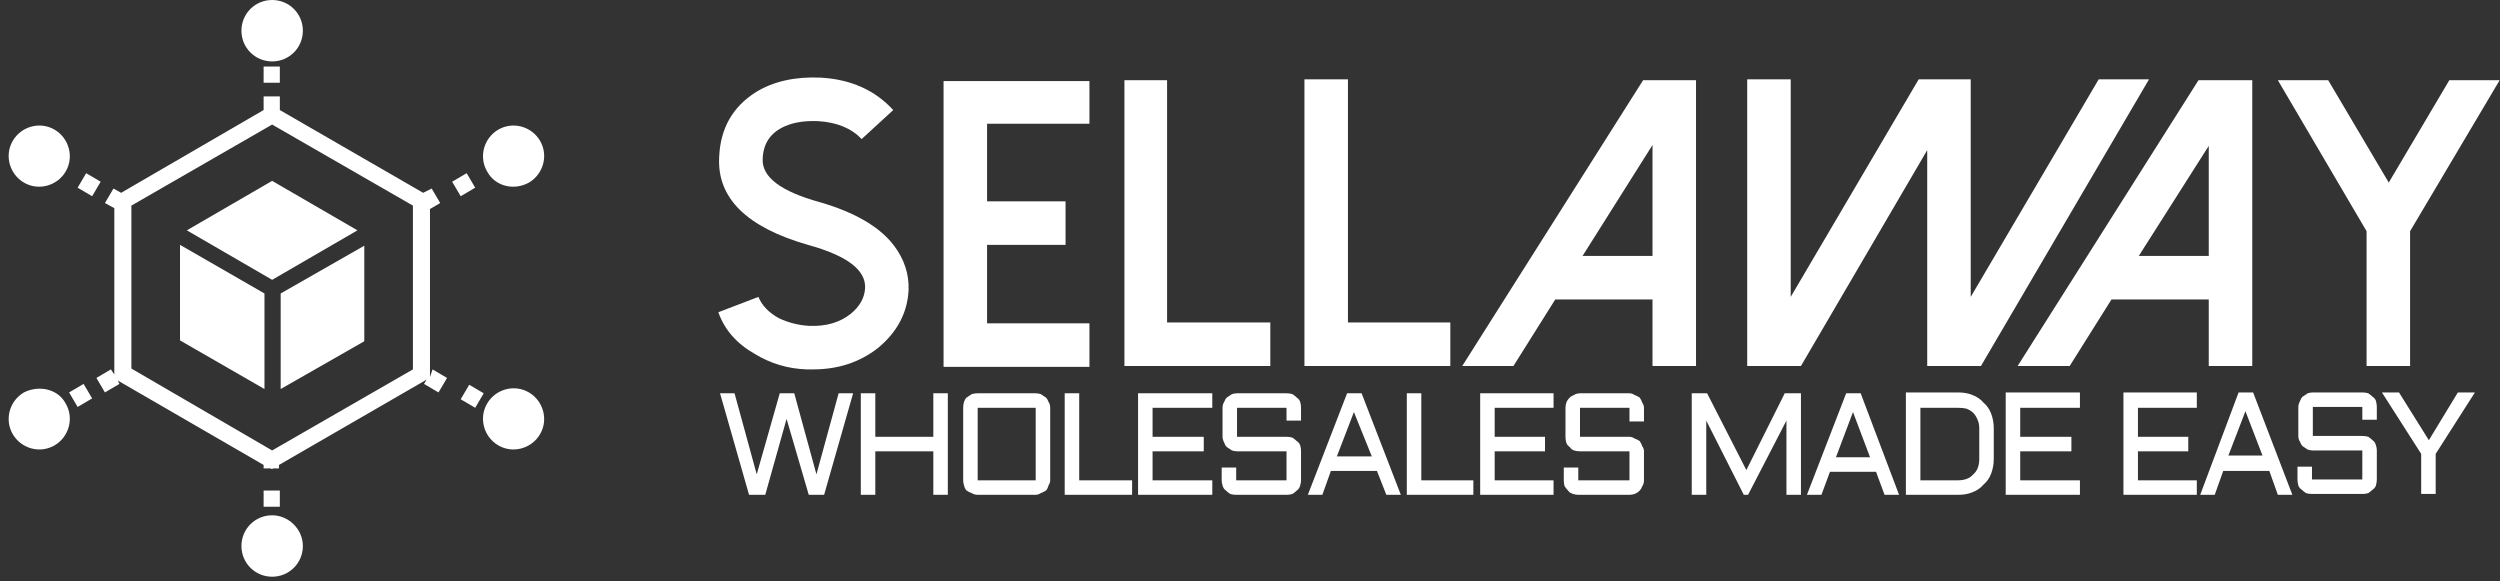
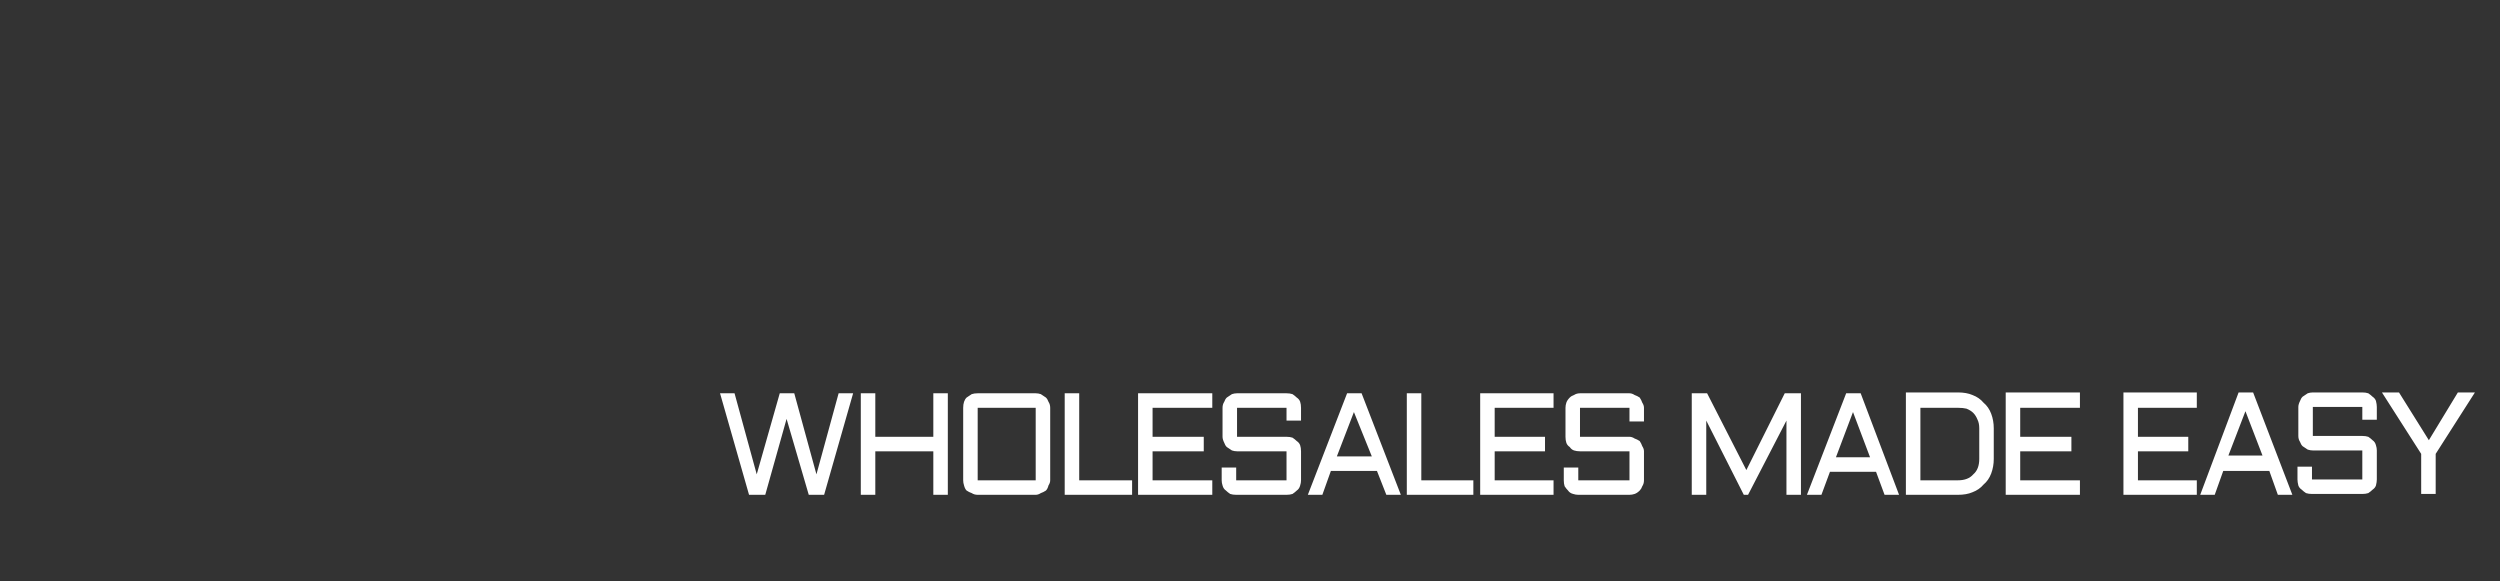
<svg xmlns="http://www.w3.org/2000/svg" xmlns:ns1="http://www.serif.com/" width="100%" height="100%" viewBox="0 0 1221 284" version="1.1" xml:space="preserve" style="fill-rule:evenodd;clip-rule:evenodd;stroke-linejoin:round;stroke-miterlimit:2;">
  <rect x="0" y="0" width="1221" height="284" fill="#333333" stroke="none" />
-   <path id="_-e-sellaway-icon" ns1:id="-e-sellaway-icon" d="M128.75,239.583l7.917,0l-0,7.917l-7.917,0l0,-7.917Zm19.167,27.084c-0,8.333 -6.667,15 -15,15c-8.334,-0 -15,-6.667 -15,-15c-0,-8.334 6.666,-15 15,-15c7.916,-0 15,6.666 15,15Zm-11.25,-226.25l-7.917,-0l0,-7.917l7.917,0l-0,7.917Zm-18.75,-25.417c-0,-8.333 6.666,-15 15,-15c8.333,0 15,6.667 15,15c-0,8.333 -6.667,15 -15,15c-8.334,0 -15,-6.667 -15,-15Zm118.333,177.083l-4.167,7.084l-7.083,-4.167l4.167,-7.083l7.083,4.166Zm-25,-11.666l7.083,4.166l-4.166,7.084l-7.084,-4.167l1.25,-2.083l-72.083,41.666l-0,1.667l-2.917,0l-0.416,0.417l-0.834,-0.417l-3.333,0l-0,-1.667l-71.25,-41.25l0.833,1.667l-7.083,4.167l-4.167,-7.084l7.084,-4.166l1.666,2.5l0,-81.25l-4.583,-2.5l4.167,-7.084l3.75,2.084l69.583,-40.417l-0,-6.667l7.917,0l-0,6.667l70,40.417l4.166,-2.084l4.167,7.084l-5,2.916l-0,82.084l1.25,-3.75Zm-9.583,-80l-68.75,-39.584l-68.75,39.584l-0,79.583l68.75,40l68.75,-39.583l-0,-80Zm62.083,111.666c-4.167,7.084 -13.333,9.584 -20.417,5.417c-7.083,-4.167 -9.583,-13.333 -5.416,-20.417c4.166,-7.083 13.333,-9.583 20.416,-5.416c7.084,4.166 9.584,13.333 5.417,20.416Zm-221.667,-127.5l7.084,4.167l-4.167,7.083l-7.083,-4.166l4.166,-7.084Zm-35.833,-15.833c4.167,-7.083 13.333,-9.583 20.417,-5.417c7.083,4.167 9.583,13.334 5.416,20.417c-4.166,7.083 -13.333,9.583 -20.416,5.417c-7.084,-4.167 -9.584,-13.334 -5.417,-20.417Zm34.583,118.75l4.167,7.083l-7.083,4.167l-4.167,-7.083l7.083,-4.167Zm-8.75,9.583c4.167,7.084 1.667,16.25 -5.416,20.417c-7.084,4.167 -16.25,1.667 -20.417,-5.417c-4.167,-7.083 -1.667,-16.25 5.417,-20.416c7.5,-3.75 16.666,-1.667 20.416,5.416Zm192.917,-101.25l-4.167,-7.083l7.084,-4.167l4.166,7.084l-7.083,4.166Zm12.917,-12.083c-4.167,-7.083 -1.667,-16.25 5.416,-20.417c7.084,-4.166 16.25,-1.666 20.417,5.417c4.167,7.083 1.667,16.25 -5.417,20.417c-7.5,4.166 -16.666,1.666 -20.416,-5.417Zm-105,4.583l41.666,24.167l-41.666,24.167l-41.667,-24.167l41.667,-24.167Zm-45,31.25l41.25,23.75l-0,46.667l-41.25,-23.75l-0,-46.667Zm49.166,23.75l40.834,-23.333l-0,46.667l-40.834,23.333l0,-46.667Z" style="fill:#fff;" />
  <g id="Text">
-     <path id="SellAway" d="M397.083,180.417l-2.916,-0c-9.167,-0.278 -17.639,-2.778 -25.417,-7.5c-8.889,-5 -14.861,-11.806 -17.917,-20.417l19.584,-7.5c1.666,4.167 5,7.639 10,10.417c4.722,2.222 9.722,3.472 15,3.75c8.055,0.277 14.722,-1.667 20,-5.834c4.444,-3.611 6.805,-7.777 7.083,-12.5c0.556,-8.889 -8.75,-15.972 -27.917,-21.25c-30,-8.611 -44.444,-22.916 -43.333,-42.916c0.556,-13.889 6.528,-24.445 17.917,-31.667c8.611,-5.278 19.166,-7.639 31.666,-7.083c14.723,0.833 26.528,6.111 35.417,15.833l-15.417,14.167c-5,-5.278 -12.083,-8.195 -21.25,-8.75c-6.389,-0.278 -11.805,0.555 -16.25,2.5c-6.944,3.055 -10.555,8.333 -10.833,15.833c-0.556,8.889 8.75,15.972 27.917,21.25c17.222,5 29.305,12.083 36.25,21.25c5,6.667 7.361,13.889 7.083,21.667c-0.556,11.111 -5.556,20.555 -15,28.333c-8.889,6.944 -19.444,10.417 -31.667,10.417Zm135,-120l-50,-0l0,37.916l38.334,0l-0,21.25l-38.334,0l0,38.334l50,-0l0,21.25l-71.25,-0l0,-139.584l71.25,0l0,20.834Zm37.917,97.083l50.417,0l-0,21.25l-71.25,0l-0,-139.583l20.833,-0l-0,118.333Zm88.333,0l50,0l0,21.25l-71.25,0l0,-140l21.25,-0l0,118.75Zm170,21.25l-21.25,0l0,-32.5l-47.5,0l-20.416,32.5l-25,0l88.333,-139.583l25.833,-0l0,139.583Zm-21.25,-53.75l0,-54.167l-34.166,54.167l34.166,0Zm67.5,20l62.5,-106.25l25.417,-0l-0,106.25l62.5,-106.25l24.583,-0l-82.083,140l-26.25,0l-0,-105.417l-61.667,105.417l-26.25,0l0,-140l21.25,-0l0,106.25Zm225.417,33.75l-21.25,0l-0,-32.5l-47.5,0l-20.417,32.5l-25.416,0l88.333,-139.583l26.25,-0l-0,139.583Zm-21.25,-53.75l-0,-53.75l-34.167,53.75l34.167,0Zm98.333,-12.083l0,65.833l-21.25,0l0,-65.833l-43.333,-73.75l24.583,-0l29.584,50l29.583,-50l24.583,-0l-43.75,73.75Z" style="fill:#fff;" />
    <path id="Wholesales-Made-Easy" ns1:id="Wholesales Made Easy" d="M373.75,241.667l-7.917,-0l-14.166,-49.584l7.083,0l10.833,39.584l11.25,-39.584l7.084,0l10.833,39.584l10.833,-39.584l7.084,0l-14.167,49.584l-7.5,-0l-10.833,-37.084l-10.417,37.084Zm82.083,-49.584l7.084,0l-0,49.584l-7.084,-0l0,-21.25l-28.333,-0l-0,21.25l-7.083,-0l-0,-49.584l7.083,0l-0,21.25l28.333,0l0,-21.25Zm57.084,7.084l-0,35.416c-0,0.834 -0.278,1.667 -0.834,2.5c-0.277,1.111 -0.694,1.945 -1.25,2.5c-0.833,0.556 -1.666,0.973 -2.5,1.25c-0.833,0.556 -1.666,0.834 -2.5,0.834l-28.333,-0c-1.111,-0 -2.083,-0.278 -2.917,-0.834c-0.833,-0.277 -1.666,-0.694 -2.5,-1.25c-0.555,-0.555 -0.972,-1.389 -1.25,-2.5c-0.277,-0.833 -0.416,-1.666 -0.416,-2.5l-0,-35.416c-0,-1.111 0.139,-2.084 0.416,-2.917c0.278,-0.833 0.695,-1.528 1.25,-2.083c0.834,-0.556 1.667,-1.111 2.5,-1.667c0.834,-0.278 1.806,-0.417 2.917,-0.417l28.333,0c0.834,0 1.667,0.139 2.5,0.417c0.834,0.556 1.667,1.111 2.5,1.667c0.556,0.555 0.973,1.25 1.25,2.083c0.556,0.833 0.834,1.806 0.834,2.917Zm-7.084,-0l-28.333,-0l-0,35.416l28.333,0l0,-35.416Zm14.167,-7.084l7.083,0l0,42.5l25.834,0l-0,7.084l-32.917,-0l0,-49.584Zm35.833,49.584l0,-49.584l36.25,0l0,7.084l-29.166,-0l-0,14.166l25,0l-0,7.084l-25,-0l-0,14.166l29.166,0l0,7.084l-36.25,-0Zm72.5,-21.25l-24.166,-0c-0.834,-0 -1.667,-0.139 -2.5,-0.417c-0.834,-0.556 -1.667,-1.111 -2.5,-1.667c-0.556,-0.555 -0.973,-1.25 -1.25,-2.083c-0.556,-1.111 -0.834,-2.083 -0.834,-2.917l0,-14.166c0,-1.111 0.278,-2.084 0.834,-2.917c0.277,-0.833 0.694,-1.528 1.25,-2.083c0.833,-0.556 1.666,-1.111 2.5,-1.667c0.833,-0.278 1.666,-0.417 2.5,-0.417l24.166,0c1.111,0 2.084,0.139 2.917,0.417c0.833,0.556 1.528,1.111 2.083,1.667c0.834,0.555 1.389,1.25 1.667,2.083c0.278,0.833 0.417,1.806 0.417,2.917l-0,6.25l-7.084,-0l0,-6.25l-24.166,-0l-0,14.166l24.166,0c1.111,0 2.084,0.139 2.917,0.417c0.833,0.556 1.528,1.111 2.083,1.667c0.834,0.555 1.389,1.25 1.667,2.083c0.278,0.833 0.417,1.806 0.417,2.917l-0,14.166c-0,0.834 -0.139,1.667 -0.417,2.5c-0.278,1.111 -0.833,1.945 -1.667,2.5c-0.555,0.556 -1.25,1.111 -2.083,1.667c-0.833,0.278 -1.806,0.417 -2.917,0.417l-24.583,-0c-1.111,-0 -2.083,-0.139 -2.917,-0.417c-0.833,-0.556 -1.527,-1.111 -2.083,-1.667c-0.833,-0.555 -1.389,-1.389 -1.667,-2.5c-0.277,-0.833 -0.416,-1.666 -0.416,-2.5l-0,-6.25l7.083,0l0,6.25l24.583,0l0,-14.166Zm29.584,-28.334l7.083,0l19.167,49.584l-7.084,-0l-4.583,-11.667l-22.5,0l-4.167,11.667l-7.083,-0l19.167,-49.584Zm3.333,9.167l-8.333,21.667l17.083,-0l-8.75,-21.667Zm25.833,-9.167l7.084,0l-0,42.5l25.416,0l0,7.084l-32.5,-0l0,-49.584Zm35.834,49.584l-0,-49.584l35.833,0l0,7.084l-28.75,-0l0,14.166l24.583,0l0,7.084l-24.583,-0l0,14.166l28.75,0l0,7.084l-35.833,-0Zm72.916,-21.25l-24.166,-0c-1.111,-0 -2.084,-0.139 -2.917,-0.417c-0.833,-0.278 -1.528,-0.833 -2.083,-1.667c-0.834,-0.555 -1.389,-1.25 -1.667,-2.083c-0.278,-0.833 -0.417,-1.806 -0.417,-2.917l0,-14.166c0,-0.834 0.139,-1.667 0.417,-2.5c0.278,-0.834 0.833,-1.667 1.667,-2.5c0.555,-0.556 1.25,-0.973 2.083,-1.25c0.833,-0.556 1.806,-0.834 2.917,-0.834l24.166,0c0.834,0 1.667,0.278 2.5,0.834c0.834,0.277 1.667,0.694 2.5,1.25c0.556,0.833 0.973,1.666 1.25,2.5c0.556,0.833 0.834,1.666 0.834,2.5l-0,6.666l-7.084,0l0,-6.666l-24.166,-0l-0,14.166l24.166,0c0.834,0 1.667,0.278 2.5,0.834c0.834,0.277 1.667,0.694 2.5,1.25c0.556,0.833 0.973,1.666 1.25,2.5c0.556,0.833 0.834,1.666 0.834,2.5l-0,14.166c-0,1.111 -0.278,2.084 -0.834,2.917c-0.277,0.833 -0.694,1.528 -1.25,2.083c-0.833,0.834 -1.666,1.389 -2.5,1.667c-0.833,0.278 -1.666,0.417 -2.5,0.417l-25,-0c-0.833,-0 -1.666,-0.139 -2.5,-0.417c-1.111,-0.278 -1.944,-0.833 -2.5,-1.667c-0.555,-0.555 -1.111,-1.25 -1.666,-2.083c-0.278,-0.833 -0.417,-1.806 -0.417,-2.917l0,-6.25l7.083,0l0,6.25l25,0l0,-14.166Zm57.917,21.25l-2.083,-0l-18.334,-36.25l0,36.25l-7.083,-0l0,-49.584l7.5,0l19.167,37.5l18.75,-37.5l7.916,0l0,49.584l-7.083,-0l0,-36.25l-18.75,36.25Zm47.917,-49.584l7.083,0l18.75,49.584l-7.083,-0l-4.167,-11.25l-22.5,-0l-4.167,11.25l-7.083,-0l19.167,-49.584Zm3.333,9.167l-8.333,22.083l16.666,0l-8.333,-22.083Zm51.25,40.417l-25.417,-0l0,-50l25.417,-0c2.778,-0 5.139,0.416 7.083,1.25c2.223,0.833 4.028,2.083 5.417,3.75c1.667,1.389 2.917,3.194 3.75,5.416c0.833,2.223 1.25,4.584 1.25,7.084l0,15c0,2.5 -0.417,4.861 -1.25,7.083c-0.833,2.222 -2.083,4.028 -3.75,5.417c-1.389,1.666 -3.194,2.916 -5.417,3.75c-1.944,0.833 -4.305,1.25 -7.083,1.25Zm-18.333,-7.084l18.333,0c3.333,0 5.833,-0.972 7.5,-2.916c1.944,-1.667 2.917,-4.167 2.917,-7.5l-0,-15c-0,-1.667 -0.278,-3.056 -0.834,-4.167c-0.555,-1.389 -1.25,-2.5 -2.083,-3.333c-0.833,-0.834 -1.944,-1.528 -3.333,-2.084c-1.111,-0.277 -2.5,-0.416 -4.167,-0.416l-18.333,-0l-0,35.416Zm41.666,7.084l0,-50l36.25,-0l0,7.5l-29.166,-0l-0,14.166l25,0l-0,7.084l-25,-0l-0,14.166l29.166,0l0,7.084l-36.25,-0Zm57.5,-0l0,-50l35.834,-0l-0,7.5l-28.75,-0l-0,14.166l24.583,0l-0,7.084l-24.583,-0l-0,14.166l28.75,0l-0,7.084l-35.834,-0Zm56.25,-50l7.084,-0l19.166,50l-7.083,-0l-4.167,-11.667l-22.5,0l-4.166,11.667l-7.084,-0l18.75,-50Zm3.334,9.166l-8.334,21.667l16.667,0l-8.333,-21.667Zm57.083,19.167l-24.167,0c-0.833,0 -1.666,-0.139 -2.5,-0.417c-0.833,-0.555 -1.666,-1.111 -2.5,-1.666c-0.555,-0.556 -0.972,-1.25 -1.25,-2.084c-0.555,-0.833 -0.833,-1.805 -0.833,-2.916l-0,-14.167c-0,-0.833 0.278,-1.806 0.833,-2.917c0.278,-0.833 0.695,-1.527 1.25,-2.083c0.834,-0.556 1.667,-1.111 2.5,-1.667c0.834,-0.277 1.667,-0.416 2.5,-0.416l24.167,-0c1.111,-0 2.083,0.139 2.917,0.416c0.833,0.556 1.527,1.111 2.083,1.667c0.833,0.556 1.389,1.25 1.667,2.083c0.277,1.111 0.416,2.084 0.416,2.917l0,6.25l-7.083,0l0,-6.25l-24.167,0l0,14.167l24.167,-0c1.111,-0 2.083,0.139 2.917,0.416c0.833,0.556 1.527,1.111 2.083,1.667c0.833,0.556 1.389,1.389 1.667,2.5c0.277,0.833 0.416,1.667 0.416,2.5l0,14.167c0,0.833 -0.139,1.805 -0.416,2.916c-0.278,0.834 -0.834,1.528 -1.667,2.084c-0.556,0.555 -1.25,1.111 -2.083,1.666c-0.834,0.278 -1.806,0.417 -2.917,0.417l-24.583,0c-1.111,0 -2.084,-0.139 -2.917,-0.417c-0.833,-0.555 -1.528,-1.111 -2.083,-1.666c-0.834,-0.556 -1.389,-1.25 -1.667,-2.084c-0.278,-1.111 -0.417,-2.083 -0.417,-2.916l0,-6.25l7.084,-0l-0,6.25l24.583,-0l0,-14.167Zm9.583,-28.333l8.334,-0l14.583,23.333l14.167,-23.333l8.333,-0l-19.167,30l0,19.583l-7.083,0l-0,-19.583l-19.167,-30Z" style="fill:#fff;" />
  </g>
  <defs>
    <linearGradient id="_Linear1" x1="0" y1="0" x2="1" y2="0" gradientUnits="userSpaceOnUse" gradientTransform="matrix(261.667,0,0,261.667,4.167,140.833)">
      <stop offset="0" style="stop-color:#ef4436;stop-opacity:1" />
      <stop offset="1" style="stop-color:#fbae40;stop-opacity:1" />
    </linearGradient>
  </defs>
</svg>